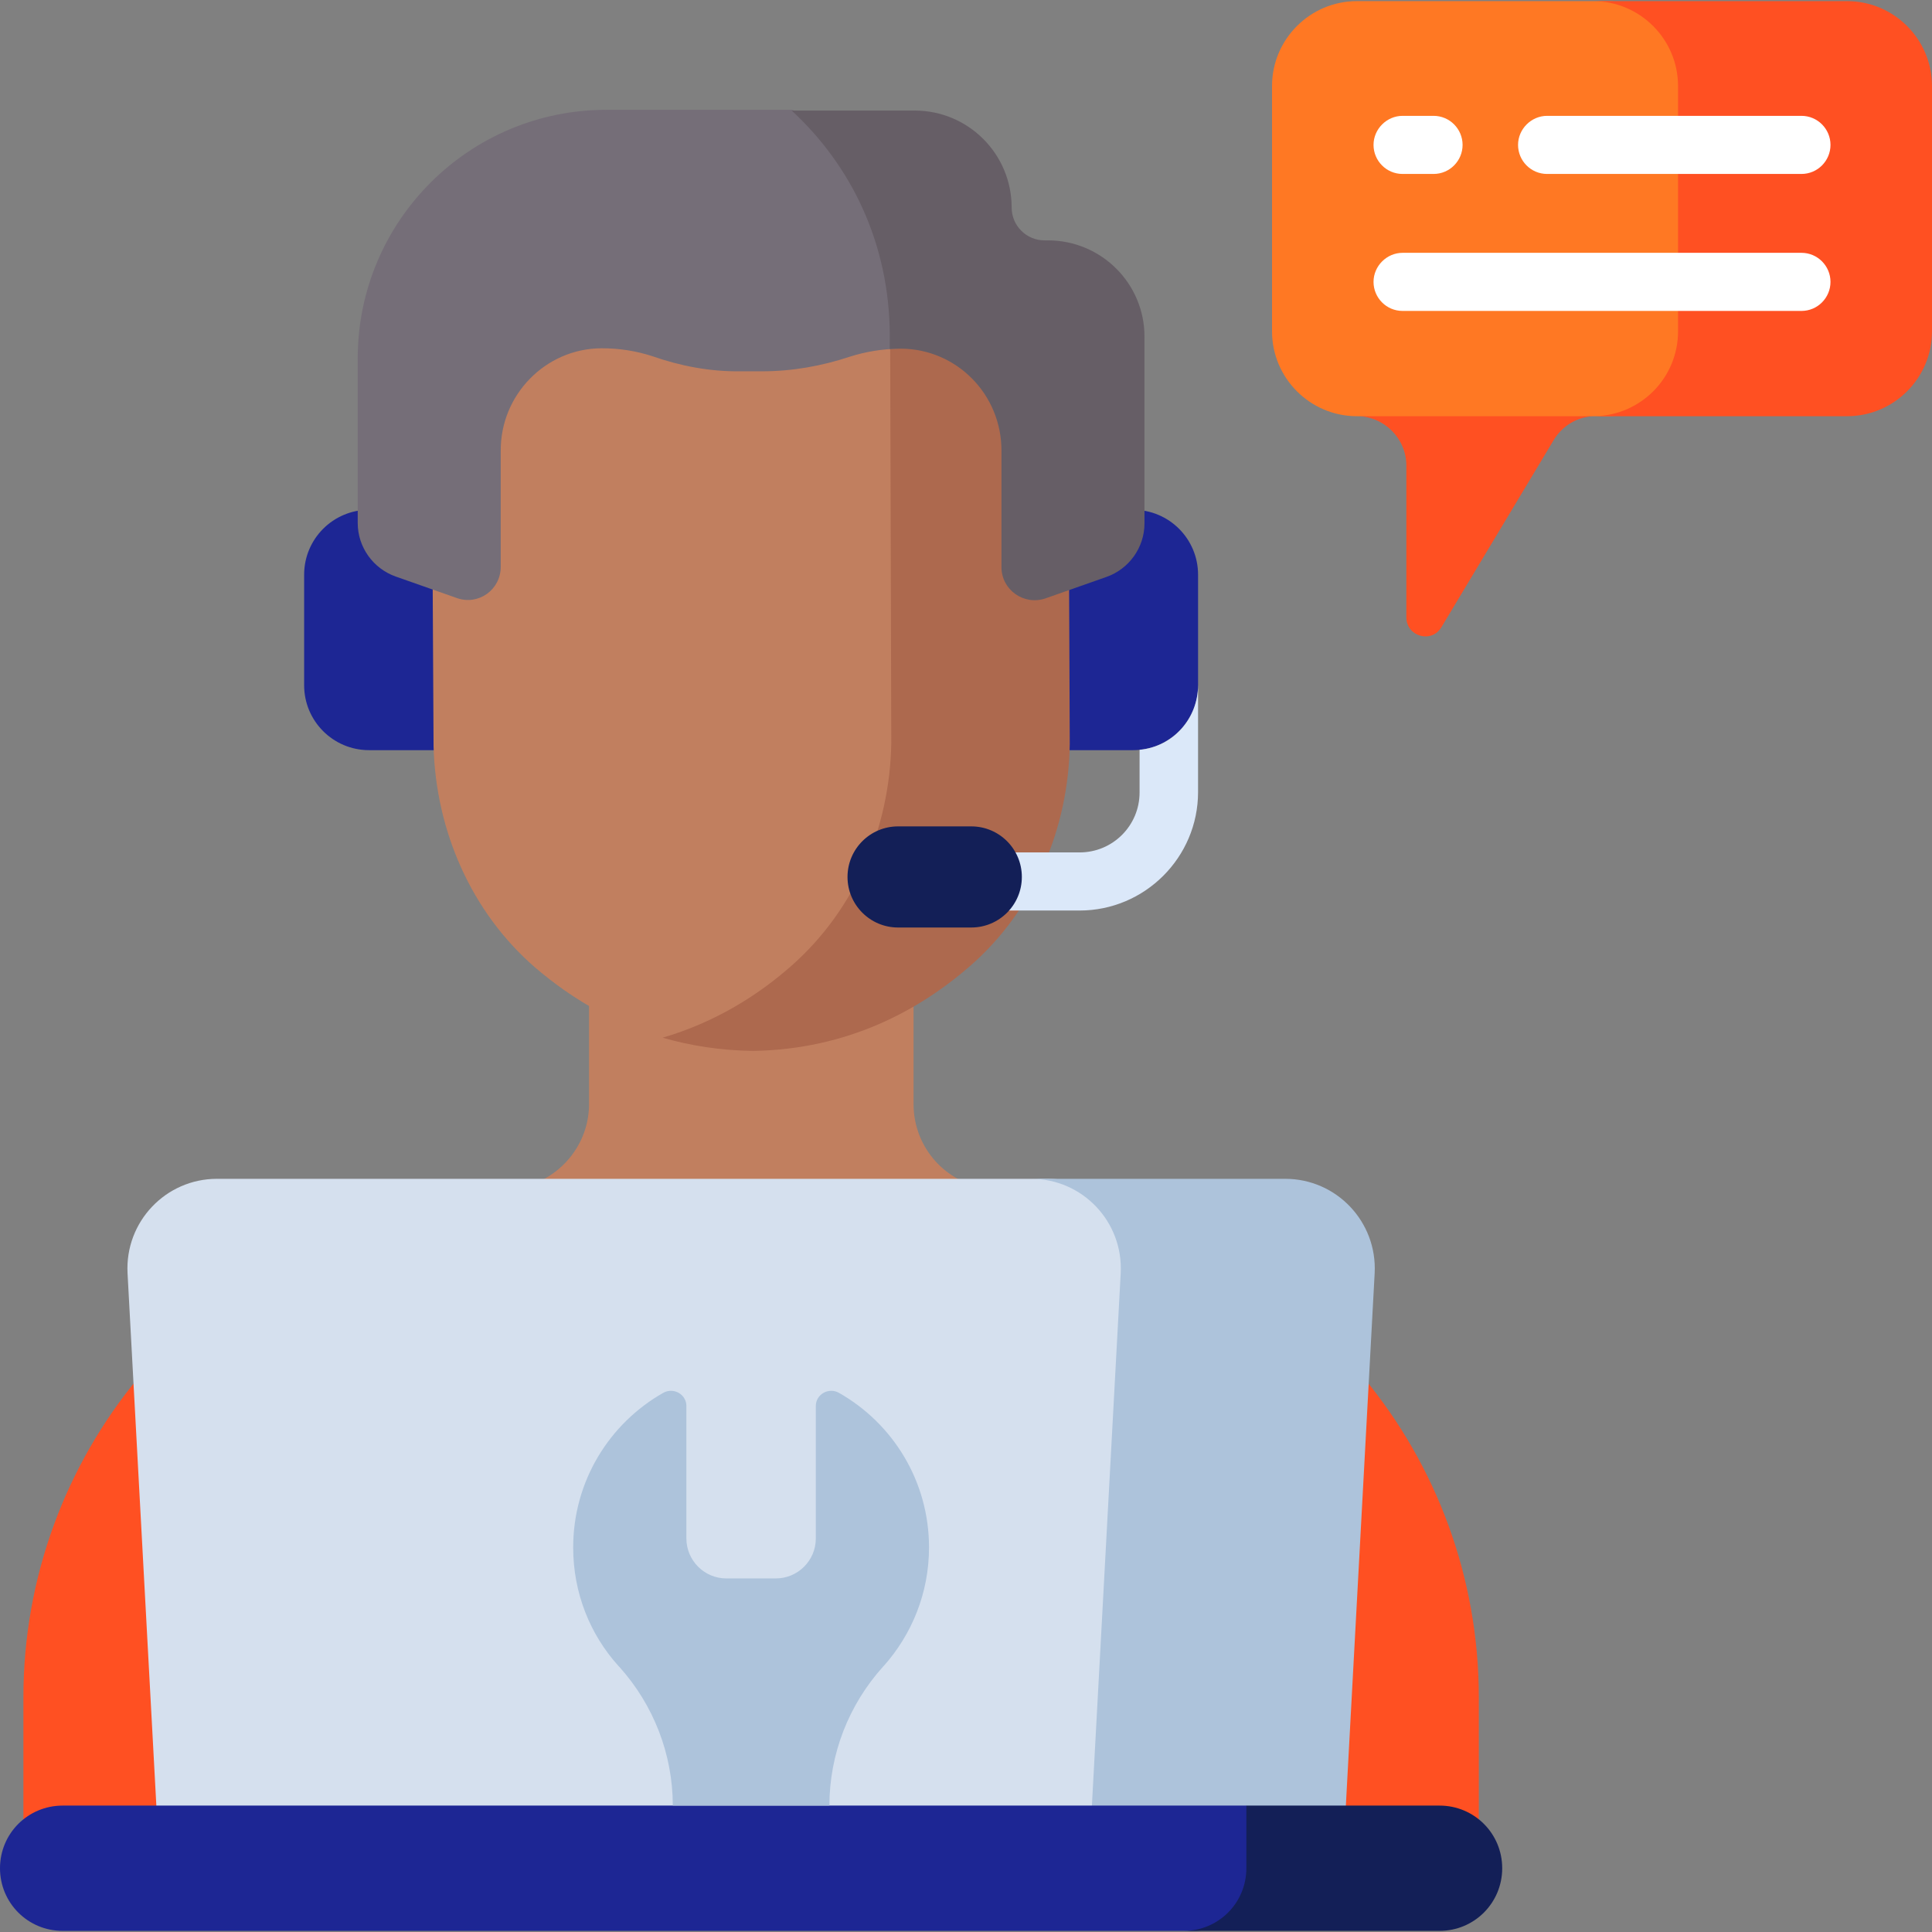
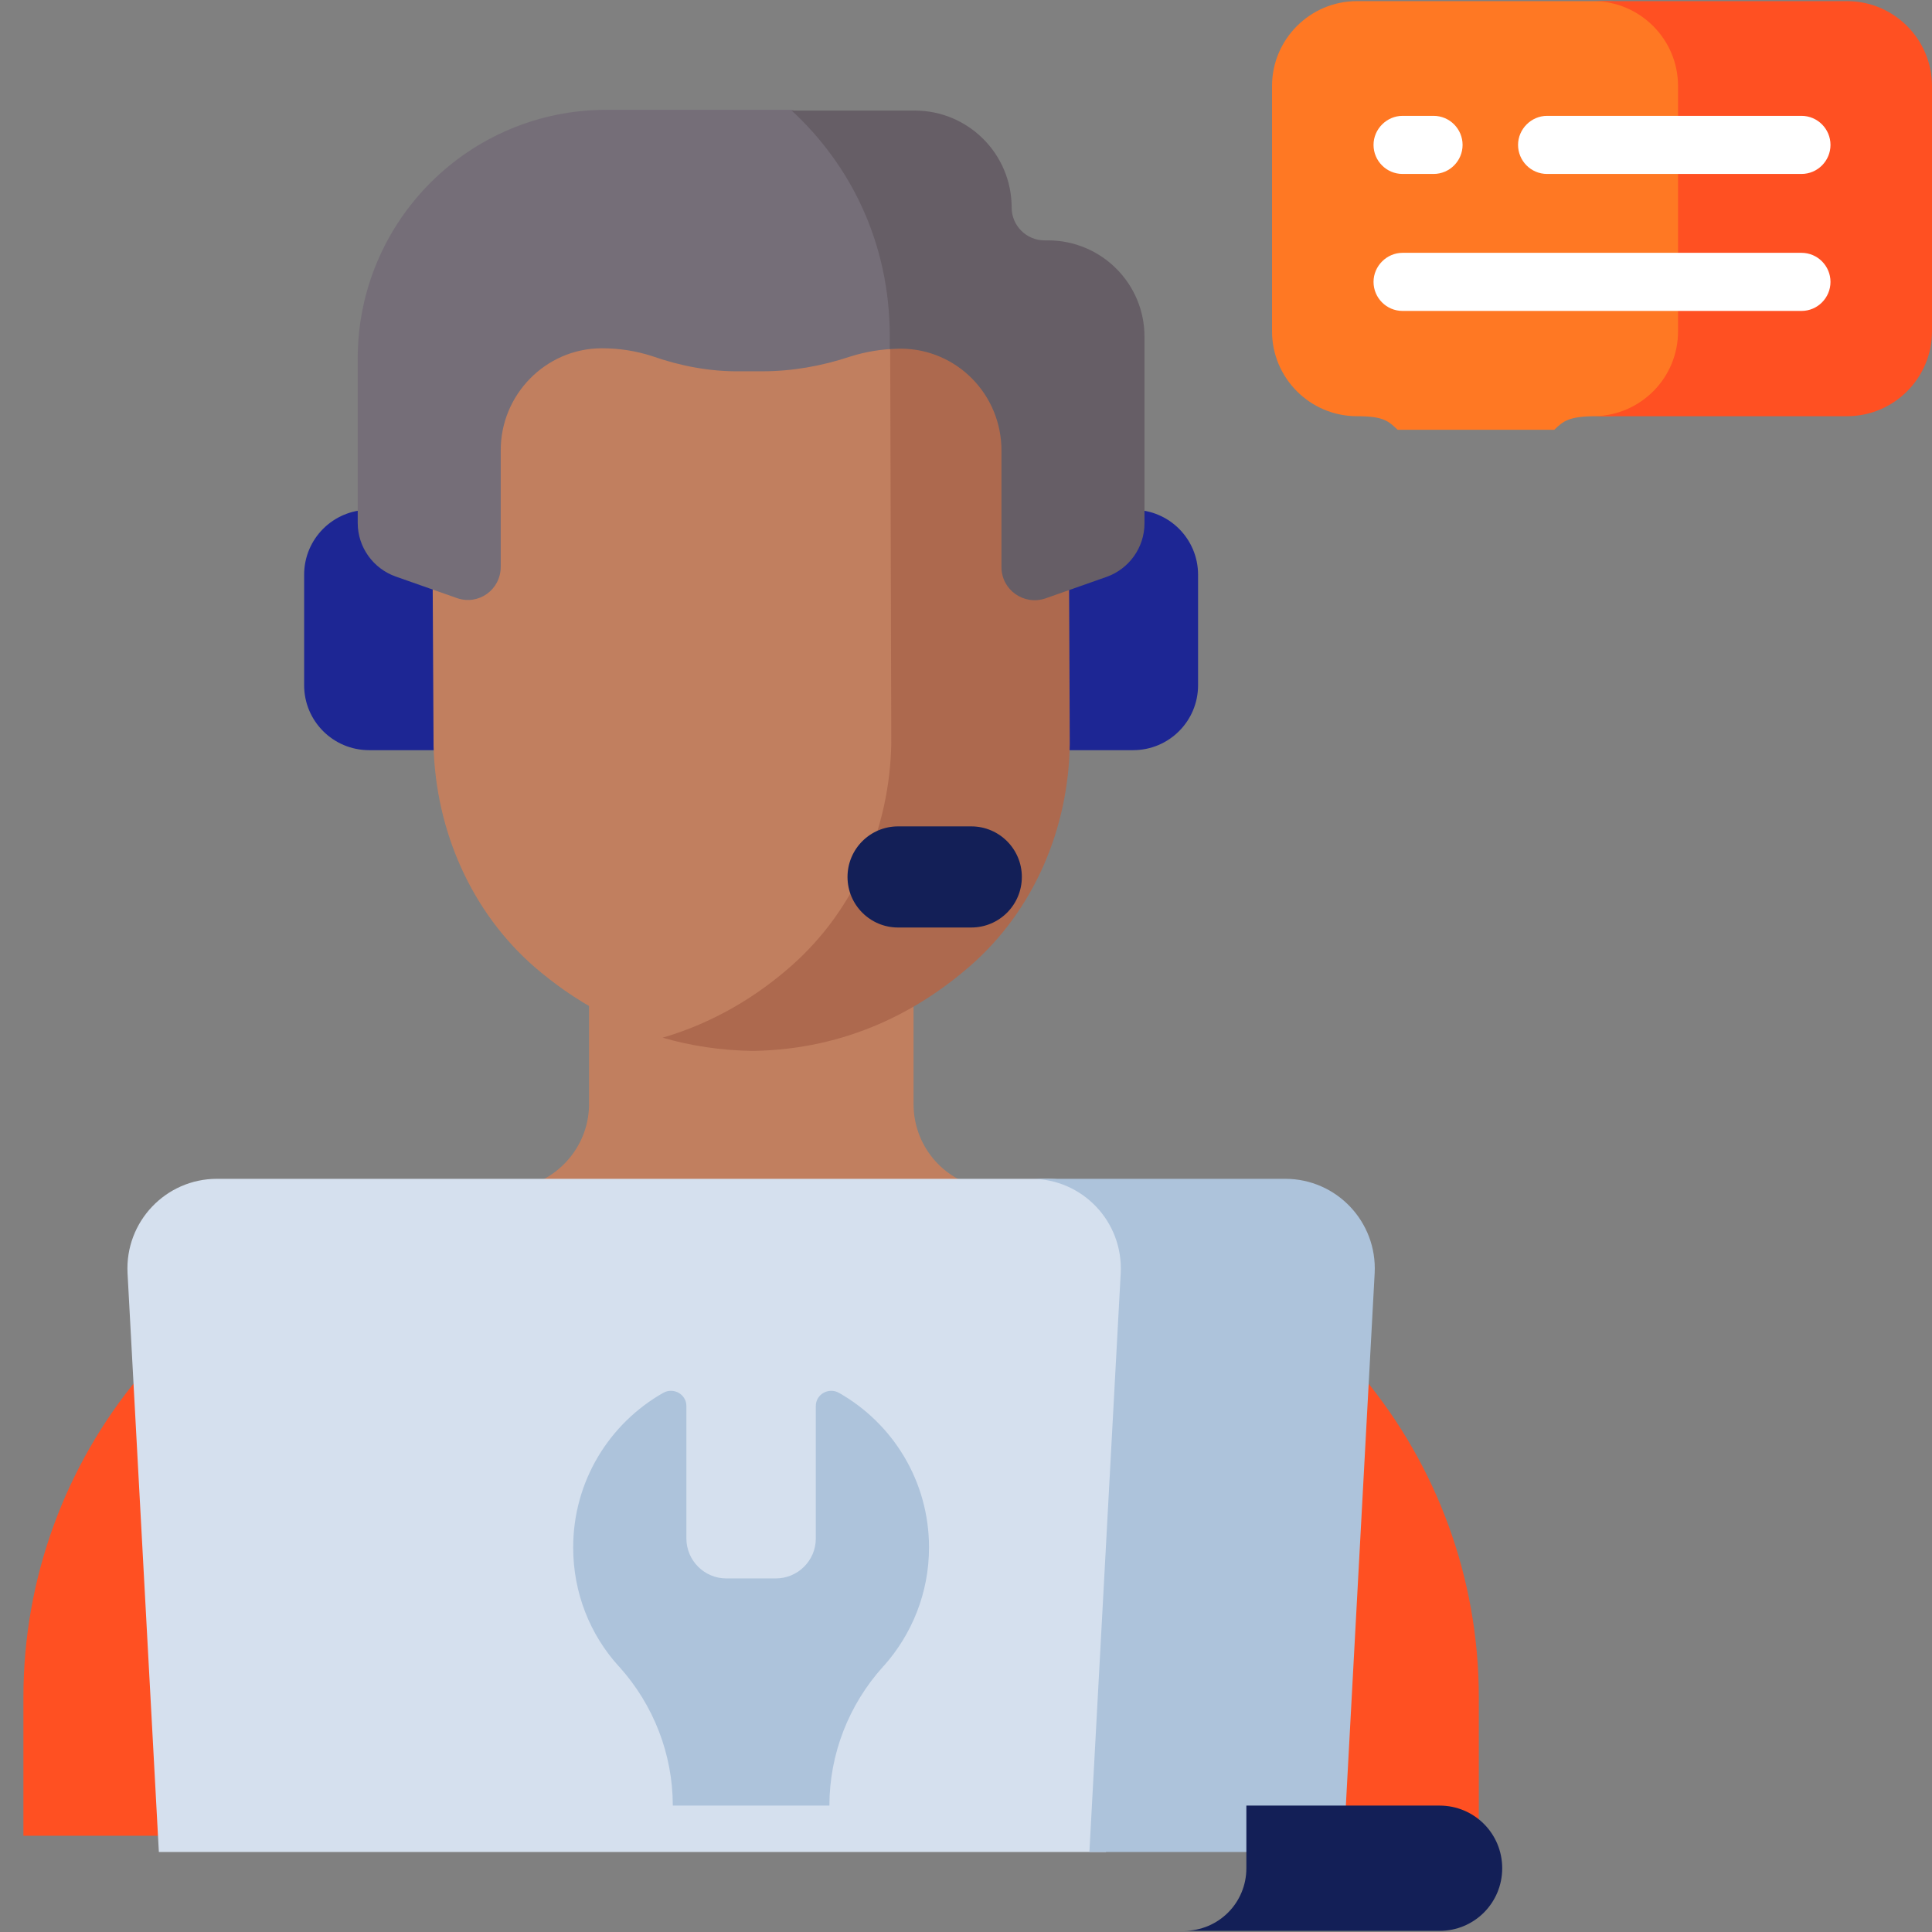
<svg xmlns="http://www.w3.org/2000/svg" version="1.1" id="Capa_1" x="0px" y="0px" viewBox="0 0 512 512" style="enable-background:new 0 0 512 512;" xml:space="preserve">
  <rect x="0" y="0" width="512" height="512" fill="#808080" stroke="none" />
  <style type="text/css">
	.st0{fill:#1D2694;}
	.st1{fill:#FF7823;}
	.st2{fill:#FF5022;}
	.st3{fill:#FFFFFF;}
	.st4{fill:#C17F5F;}
	.st5{fill:#D5E0EE;}
	.st6{fill:#ADC3DB;}
	.st7{fill:#131F57;}
	.st8{fill:#AD694E;}
	.st9{fill:#756E78;}
	.st10{fill:#665E66;}
	.st11{fill:#DBE8F9;}
</style>
  <g>
    <g>
      <path class="st0" d="M274.1,135.1v63.7h26.2c9.5,0,17.2-7.7,17.2-17.2v-29.3c0-9.5-7.7-17.2-17.2-17.2H274.1L274.1,135.1z" />
    </g>
    <g>
      <path class="st0" d="M124,135.1v63.7H97.8c-9.5,0-17.2-7.7-17.2-17.2v-29.3c0-9.5,7.7-17.2,17.2-17.2H124L124,135.1z" />
    </g>
  </g>
  <path class="st1" d="M425.8,0.3h-66.2c-12.4,0-22.5,10.1-22.5,22.5v65c0,12.4,10.1,22.5,22.5,22.5c7.3,0,8.4,1.4,10.8,3.6h41.5  c2.4-2.3,3.8-3.6,11.2-3.6h3.2l0,0c12.2-0.3,22-10.2,22-22.5v-65C448.2,10.4,438.2,0.3,425.8,0.3z" />
  <path class="st2" d="M489.5,0.3h-67.3c12.4,0,22.5,10.1,22.5,22.5v65c0,12.3-9.8,22.2-22,22.5l0,0c0.1,0,0.2,0,0.3,0h66.5  c12.4,0,22.5-10.1,22.5-22.5v-65C512,10.4,501.9,0.3,489.5,0.3L489.5,0.3z" />
  <g>
    <g>
      <g>
        <path class="st3" d="M477.4,46.1H410c-4.3,0-7.7-3.5-7.7-7.7s3.5-7.7,7.7-7.7h67.4c4.3,0,7.7,3.5,7.7,7.7S481.7,46.1,477.4,46.1z     " />
      </g>
      <g>
        <path class="st3" d="M379.9,46.1h-8.2c-4.3,0-7.7-3.5-7.7-7.7s3.5-7.7,7.7-7.7h8.2c4.3,0,7.7,3.5,7.7,7.7S384.2,46.1,379.9,46.1z     " />
      </g>
    </g>
    <g>
      <g>
        <path class="st3" d="M477.4,82.4H371.7c-4.3,0-7.7-3.5-7.7-7.7s3.5-7.7,7.7-7.7h105.7c4.3,0,7.7,3.5,7.7,7.7     S481.7,82.4,477.4,82.4z" />
      </g>
    </g>
  </g>
  <path class="st4" d="M260.3,314.7c-10.6-2-18.2-11.3-18.2-22.1v-61.8h-86v61.8c0,11-8,20.1-18.2,22.1l21.2,28.5h80  C239.1,343.2,262,315,260.3,314.7z" />
  <path class="st2" d="M391.9,486.5v-36.7c0-63.7-45.2-118.4-107.8-130.5c-6.1-1.2-170.2,0-170.2,0C51.4,331.3,6.2,386.1,6.2,449.8  v36.7H391.9z" />
  <path class="st5" d="M277.8,312.4H57.5c-13.6,0-24.4,11.4-23.7,25l8.3,153.4h251l8.3-153.4C302.2,323.8,291.4,312.4,277.8,312.4z" />
  <path class="st6" d="M340.6,312.4h-67.3c13.6,0,24.4,11.4,23.7,25l-8.3,153.4H356l8.3-153.4C365,323.8,354.2,312.4,340.6,312.4z" />
-   <path class="st0" d="M333,495.1v-12.7l-2.7-3.9H16.6c-9.2,0-16.6,7.4-16.6,16.6s7.4,16.6,16.6,16.6h299.8  C325.6,511.7,333,504.2,333,495.1L333,495.1z" />
  <path class="st7" d="M381.5,478.5h-51.2v16.6c0,9.2-7.4,16.6-16.6,16.6h67.8c9.2,0,16.6-7.4,16.6-16.6S390.7,478.5,381.5,478.5z" />
  <path class="st6" d="M219.8,478.5c0-13.6,5.1-26.7,14.2-36.8c0.1-0.1,0.1-0.2,0.2-0.2c7.4-8.3,12-19.3,12-31.4  c0-17.6-9.6-32.9-23.9-41c-2.7-1.5-6.1,0.4-6.1,3.5v35.1c0,5.9-4.8,10.6-10.6,10.6h-13.1c-5.9,0-10.6-4.8-10.6-10.6v-35.1  c0-3.1-3.4-5-6.1-3.5c-14.3,8.1-23.9,23.4-23.9,41c0,12.1,4.5,23.1,12,31.4l0.2,0.2c9.1,10.1,14.2,23.2,14.2,36.8H219.8z" />
-   <path class="st4" d="M211.4,258.2c17.1-15.1,26.6-37.2,27-60.1l-0.3-110.7c-0.1-13.7-3.2-26.7-9.3-38.3c-9.5-3.5-19.8-5.5-30.3-5.6  c-44.2,0.7-84.2,34.5-84,83.2l0.1,16.3l0.3,54.8c0.6,22.4,10,43.9,26.8,58.5c10,8.6,22.9,16.4,39,20  C193,272.1,203.2,265.4,211.4,258.2z" />
+   <path class="st4" d="M211.4,258.2c17.1-15.1,26.6-37.2,27-60.1l-0.3-110.7c-0.1-13.7-3.2-26.7-9.3-38.3c-9.5-3.5-19.8-5.5-30.3-5.6  c-44.2,0.7-84.2,34.5-84,83.2l0.1,16.3l0.3,54.8c0.6,22.4,10,43.9,26.8,58.5c10,8.6,22.9,16.4,39,20  C193,272.1,203.2,265.4,211.4,258.2" />
  <path class="st8" d="M283.2,125.9C283,87.2,257.5,58,224.7,47.6c7,11.8,11.1,25.8,11.2,41.2l0.3,108.2c-0.4,22.4-9.6,44-26.3,58.8  c-8.9,7.9-20.3,15.1-34.3,19.2c7.3,2.1,15.3,3.4,24,3.5c25.1-0.4,44.1-10.8,57.6-22.6c16.8-14.7,26-36.3,26.3-58.8L283.2,125.9z" />
  <path class="st9" d="M196.1,98.4h5.9c7.9,0,15.8-1.4,23.3-3.9c4.1-1.3,8.4-2,12.8-2.1v-5.2c-0.1-15.2-4-29.5-11.4-42.2l0,0  c-2.9-4.9-6.3-9.5-10.1-13.6l-6.7-2.3h-49.2c-36.4,0-65.9,29.5-65.9,65.9v43.6c0,6.4,4.1,12.1,10.1,14.2l16.2,5.7  c5.7,2,11.6-2.2,11.6-8.3v-30.7c-0.1-14.9,11.9-27.1,26.6-27.2h0.3c4.5,0,9,0.7,13.3,2.1C180.3,97,188.2,98.5,196.1,98.4L196.1,98.4  z" />
  <path class="st10" d="M277.7,63.7h-0.9c-4.8,0-8.7-3.9-8.7-8.7c0-14.2-11.5-25.7-25.7-25.7h-32.6c15.7,14.5,25.9,35.1,26,59.5v3.7  c0.9-0.1,1.8-0.1,2.7-0.1h0.3c14.8,0.1,26.7,12.2,26.6,27.2v30.7c0,6,5.9,10.2,11.6,8.3l16.2-5.7c6-2.1,10.1-7.8,10.1-14.2V89.4  C303.4,75.2,291.9,63.7,277.7,63.7L277.7,63.7z" />
-   <path class="st11" d="M302,198.7V210c0,8.8-7.1,15.9-15.9,15.9h-47.6c-4.3,0-7.7,3.5-7.7,7.7s3.5,7.7,7.7,7.7h47.6  c17.3,0,31.4-14.1,31.4-31.4v-28.4C317.5,190.6,310.7,197.9,302,198.7z" />
  <path class="st7" d="M257.4,245.8H238c-7.4,0-13.4-6-13.4-13.4s6-13.4,13.4-13.4h19.4c7.4,0,13.4,6,13.4,13.4  S264.8,245.8,257.4,245.8z" />
  <g>
-     <path class="st2" d="M422.5,110.3c-0.1,0-0.2,0-0.3,0h-62.6c7.2,0,13.1,5.9,13.1,13.1v40.2c0,5.1,6.7,7,9.3,2.6l29.7-49.5   C414,112.8,418.1,110.4,422.5,110.3L422.5,110.3L422.5,110.3z" />
-   </g>
+     </g>
</svg>